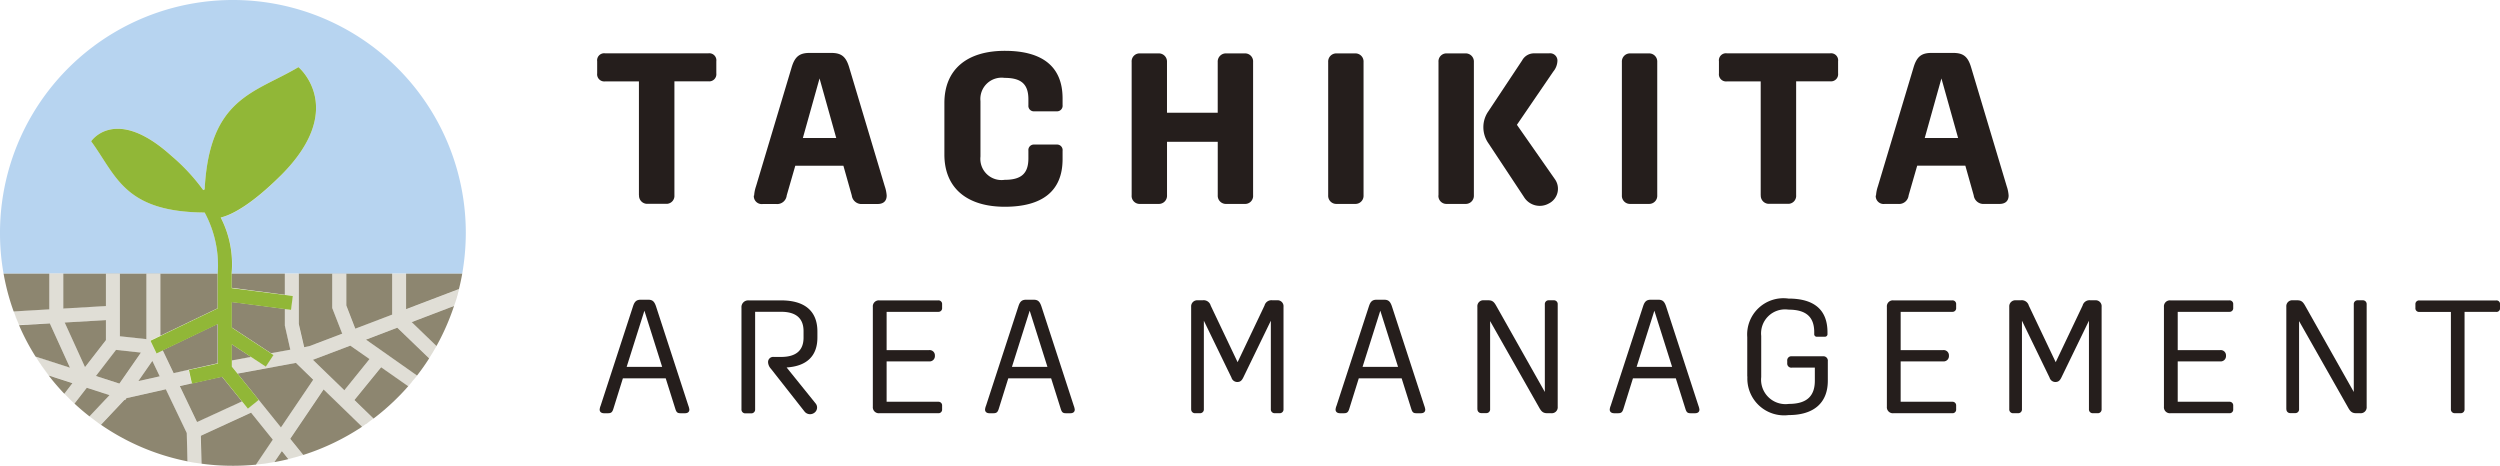
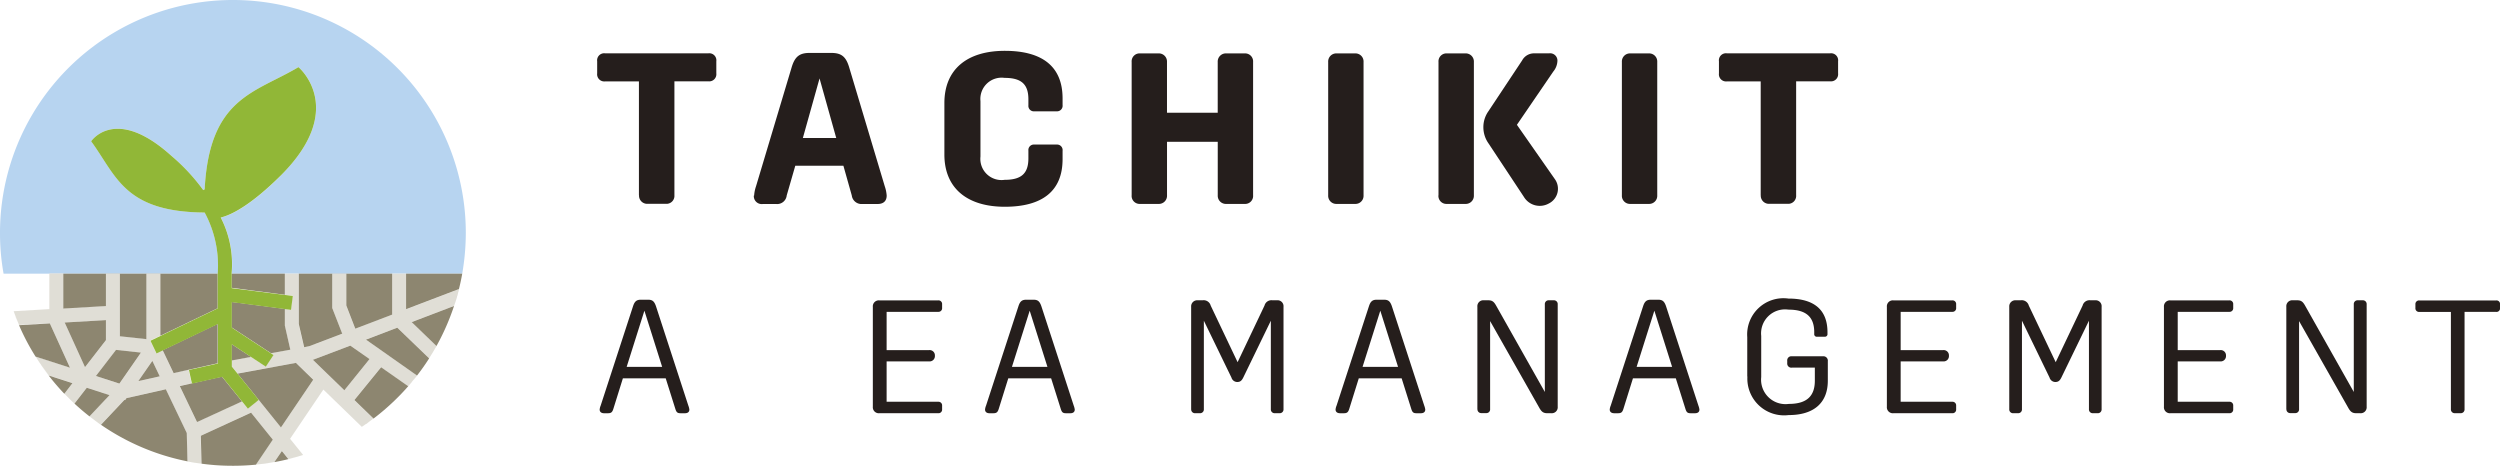
<svg xmlns="http://www.w3.org/2000/svg" width="164.71" height="30.69" viewBox="0 0 164.71 30.69">
  <path d="M62.671,14.7V7.2H60.445a.471.471,0,0,1-.525-.525V5.875a.466.466,0,0,1,.525-.525h6.8a.466.466,0,0,1,.525.525V6.67a.471.471,0,0,1-.525.525H65.009V14.7a.524.524,0,0,1-.565.565H63.256a.538.538,0,0,1-.578-.565Z" transform="translate(-20.576 -1.837)" fill="#251e1c" />
  <path d="M75.663,14.706a2.39,2.39,0,0,1,.125-.611l2.338-7.807c.21-.722.512-.978,1.188-.978h1.431c.683,0,.978.256,1.188.978L84.271,14.1a2.34,2.34,0,0,1,.125.611c0,.341-.2.552-.6.552h-1a.645.645,0,0,1-.7-.565l-.552-1.957H78.375l-.565,1.957a.633.633,0,0,1-.7.565h-.867a.522.522,0,0,1-.6-.552Zm5.41-3.789-1.1-3.927-1.1,3.927H81.08Z" transform="translate(-25.978 -1.823)" fill="#251e1c" />
  <path d="M94.76,11.909V8.541c0-2.226,1.5-3.441,3.979-3.441s3.808,1.037,3.808,3.132v.44a.368.368,0,0,1-.381.414h-1.49a.359.359,0,0,1-.381-.394V8.3c0-.991-.453-1.418-1.569-1.418a1.4,1.4,0,0,0-1.589,1.53v3.657a1.394,1.394,0,0,0,1.589,1.53c1.116,0,1.569-.427,1.569-1.418v-.512a.359.359,0,0,1,.381-.394h1.49a.365.365,0,0,1,.381.414v.552c0,2.095-1.333,3.132-3.808,3.132s-3.979-1.221-3.979-3.441Z" transform="translate(-32.54 -1.751)" fill="#251e1c" />
  <path d="M113.55,14.7V5.925a.524.524,0,0,1,.565-.565H115.3a.538.538,0,0,1,.578.565V9.267h3.342V5.925a.538.538,0,0,1,.578-.565h1.188a.527.527,0,0,1,.565.565V14.71a.524.524,0,0,1-.565.565H119.8a.538.538,0,0,1-.578-.565V11.184h-3.342V14.71a.538.538,0,0,1-.578.565h-1.188a.527.527,0,0,1-.565-.565Z" transform="translate(-38.992 -1.841)" fill="#251e1c" />
  <path d="M133.27,14.7V5.925a.534.534,0,0,1,.565-.565h1.2a.534.534,0,0,1,.565.565V14.71a.534.534,0,0,1-.565.565h-1.2a.534.534,0,0,1-.565-.565Z" transform="translate(-45.764 -1.841)" fill="#251e1c" />
  <path d="M144.34,14.7V5.921a.524.524,0,0,1,.565-.565h1.188a.538.538,0,0,1,.578.565v8.785a.538.538,0,0,1-.578.565H144.9a.527.527,0,0,1-.565-.565Zm5.621.1-2.324-3.513a1.847,1.847,0,0,1-.341-1.077,1.813,1.813,0,0,1,.328-1.037l2.226-3.355a.888.888,0,0,1,.808-.466h.965a.482.482,0,0,1,.552.512,1.168,1.168,0,0,1-.269.683l-2.4,3.513L152,13.63a1.085,1.085,0,0,1-.394,1.615,1.22,1.22,0,0,1-1.642-.44Z" transform="translate(-49.566 -1.837)" fill="#251e1c" />
  <path d="M162.74,14.7V5.925a.534.534,0,0,1,.565-.565h1.2a.534.534,0,0,1,.565.565V14.71a.534.534,0,0,1-.565.565h-1.2a.534.534,0,0,1-.565-.565Z" transform="translate(-55.884 -1.841)" fill="#251e1c" />
  <path d="M175.231,14.7V7.2h-2.226a.471.471,0,0,1-.525-.525V5.875a.466.466,0,0,1,.525-.525h6.8a.466.466,0,0,1,.525.525V6.67a.471.471,0,0,1-.525.525h-2.239V14.7a.524.524,0,0,1-.565.565h-1.188a.538.538,0,0,1-.578-.565Z" transform="translate(-59.229 -1.837)" fill="#251e1c" />
-   <path d="M188.233,14.706a2.39,2.39,0,0,1,.125-.611L190.7,6.288c.21-.722.512-.978,1.188-.978h1.431c.683,0,.978.256,1.188.978l2.338,7.807a2.341,2.341,0,0,1,.125.611c0,.341-.2.552-.6.552h-1a.645.645,0,0,1-.7-.565l-.552-1.957h-3.171l-.565,1.957a.633.633,0,0,1-.7.565h-.867a.522.522,0,0,1-.6-.552Zm5.41-3.789-1.1-3.927-1.1,3.927h2.213Z" transform="translate(-64.634 -1.823)" fill="#251e1c" />
  <path d="M60.17,37.306a.881.881,0,0,1,.066-.256L62.37,30.5c.105-.322.236-.427.512-.427h.486c.276,0,.4.105.512.427l2.134,6.553a1.1,1.1,0,0,1,.066.256c0,.151-.1.243-.289.243H65.5c-.21,0-.276-.066-.348-.3l-.63-2H61.7l-.624,2c-.072.236-.151.3-.361.3h-.256c-.19,0-.289-.1-.289-.243Zm4.117-2.81-1.169-3.7-1.169,3.7Z" transform="translate(-20.662 -10.326)" fill="#251e1c" />
-   <path d="M78.543,37.448l-2.2-2.8a.7.7,0,0,1-.19-.414v-.02a.335.335,0,0,1,.374-.348h.486c.978,0,1.477-.427,1.477-1.267v-.433c0-.847-.5-1.274-1.477-1.274H75.3v6.428a.248.248,0,0,1-.263.263h-.374a.248.248,0,0,1-.263-.263v-6.7a.442.442,0,0,1,.479-.479h2.134c1.563,0,2.39.709,2.39,2.049v.394c0,1.221-.7,1.891-2.029,1.976l1.9,2.357a.424.424,0,0,1-.085.637A.467.467,0,0,1,78.543,37.448Z" transform="translate(-25.549 -10.35)" fill="#251e1c" />
  <path d="M87.58,37.153V30.567a.393.393,0,0,1,.427-.427h3.881a.238.238,0,0,1,.256.256v.243a.238.238,0,0,1-.256.256h-3.4v2.521h2.8a.347.347,0,0,1,.381.348V33.8a.35.35,0,0,1-.381.361h-2.8v2.659h3.4a.238.238,0,0,1,.256.256v.243a.238.238,0,0,1-.256.256H88.007a.393.393,0,0,1-.427-.427Z" transform="translate(-30.074 -10.35)" fill="#251e1c" />
  <path d="M98.84,37.306a.881.881,0,0,1,.066-.256L101.04,30.5c.105-.322.236-.427.512-.427h.486c.276,0,.4.105.512.427l2.134,6.553a1.1,1.1,0,0,1,.066.256c0,.151-.1.243-.289.243h-.289c-.21,0-.276-.066-.348-.3l-.63-2H100.37l-.624,2c-.072.236-.151.3-.361.3h-.256c-.19,0-.289-.1-.289-.243Zm4.11-2.81-1.169-3.7-1.169,3.7Z" transform="translate(-33.941 -10.326)" fill="#251e1c" />
  <path d="M119.52,37.307v-6.75a.4.4,0,0,1,.433-.427h.322a.48.48,0,0,1,.532.348l1.773,3.73,1.773-3.73a.47.47,0,0,1,.519-.348h.3a.392.392,0,0,1,.433.427v6.75a.248.248,0,0,1-.263.263h-.309a.248.248,0,0,1-.263-.263V31.476l-1.819,3.749c-.1.2-.2.289-.394.289a.4.4,0,0,1-.381-.289l-1.819-3.749v5.831a.248.248,0,0,1-.263.263h-.309a.248.248,0,0,1-.263-.263Z" transform="translate(-41.042 -10.346)" fill="#251e1c" />
  <path d="M134.01,37.306a.881.881,0,0,1,.066-.256L136.21,30.5c.105-.322.236-.427.512-.427h.486c.276,0,.4.105.512.427l2.134,6.553a1.1,1.1,0,0,1,.066.256c0,.151-.1.243-.289.243h-.289c-.21,0-.276-.066-.348-.3l-.63-2H135.54l-.624,2c-.072.236-.151.3-.361.3H134.3C134.108,37.549,134.01,37.45,134.01,37.306Zm4.117-2.81-1.169-3.7-1.169,3.7Z" transform="translate(-46.018 -10.326)" fill="#251e1c" />
  <path d="M148.24,37.307v-6.75a.392.392,0,0,1,.433-.427h.289c.263,0,.374.105.512.348l3.211,5.693V30.393a.248.248,0,0,1,.263-.263h.322a.248.248,0,0,1,.263.263v6.75a.392.392,0,0,1-.433.427h-.256c-.263,0-.381-.105-.519-.348L149.08,31.5v5.8a.245.245,0,0,1-.263.263h-.309a.248.248,0,0,1-.263-.263Z" transform="translate(-50.905 -10.346)" fill="#251e1c" />
  <path d="M161.52,37.306a.881.881,0,0,1,.066-.256L163.72,30.5c.105-.322.236-.427.512-.427h.486c.276,0,.4.105.512.427l2.134,6.553a1.1,1.1,0,0,1,.066.256c0,.151-.1.243-.289.243h-.289c-.21,0-.276-.066-.348-.3l-.63-2H163.05l-.624,2c-.072.236-.151.3-.361.3h-.256C161.618,37.549,161.52,37.45,161.52,37.306Zm4.11-2.81-1.169-3.7-1.169,3.7Z" transform="translate(-55.465 -10.326)" fill="#251e1c" />
  <path d="M175.32,35.095V32.5a2.389,2.389,0,0,1,2.712-2.541c1.714,0,2.574.755,2.574,2.219v.105a.169.169,0,0,1-.177.19h-.512a.164.164,0,0,1-.184-.177v-.118c0-.991-.512-1.49-1.7-1.49a1.578,1.578,0,0,0-1.793,1.733v2.712a1.609,1.609,0,0,0,1.819,1.766c1.182,0,1.714-.512,1.714-1.53v-.86h-1.51a.269.269,0,0,1-.309-.289v-.158a.271.271,0,0,1,.309-.3H180.3a.292.292,0,0,1,.328.328V35.37c0,1.464-.926,2.265-2.58,2.265a2.421,2.421,0,0,1-2.718-2.541Z" transform="translate(-60.204 -10.288)" fill="#251e1c" />
  <path d="M189.33,37.153V30.567a.393.393,0,0,1,.427-.427h3.881a.238.238,0,0,1,.256.256v.243a.238.238,0,0,1-.256.256h-3.4v2.521h2.8a.347.347,0,0,1,.381.348V33.8a.35.35,0,0,1-.381.361h-2.8v2.659h3.4a.238.238,0,0,1,.256.256v.243a.238.238,0,0,1-.256.256h-3.881a.393.393,0,0,1-.427-.427Z" transform="translate(-65.015 -10.35)" fill="#251e1c" />
  <path d="M201.61,37.307v-6.75a.4.4,0,0,1,.433-.427h.322a.48.48,0,0,1,.532.348l1.773,3.73,1.773-3.73a.47.47,0,0,1,.519-.348h.3a.392.392,0,0,1,.433.427v6.75a.248.248,0,0,1-.263.263h-.309a.248.248,0,0,1-.263-.263V31.476l-1.819,3.749c-.1.2-.2.289-.394.289a.4.4,0,0,1-.381-.289l-1.819-3.749v5.831a.248.248,0,0,1-.263.263h-.309A.248.248,0,0,1,201.61,37.307Z" transform="translate(-69.232 -10.346)" fill="#251e1c" />
  <path d="M217.13,37.153V30.567a.393.393,0,0,1,.427-.427h3.881a.238.238,0,0,1,.256.256v.243a.238.238,0,0,1-.256.256h-3.4v2.521h2.8a.347.347,0,0,1,.381.348V33.8a.35.35,0,0,1-.381.361h-2.8v2.659h3.4a.238.238,0,0,1,.256.256v.243a.238.238,0,0,1-.256.256h-3.881a.393.393,0,0,1-.427-.427Z" transform="translate(-74.561 -10.35)" fill="#251e1c" />
  <path d="M229.41,37.307v-6.75a.392.392,0,0,1,.433-.427h.289c.263,0,.374.105.512.348l3.211,5.693V30.393a.248.248,0,0,1,.263-.263h.322a.248.248,0,0,1,.263.263v6.75a.392.392,0,0,1-.433.427h-.256c-.263,0-.381-.105-.519-.348L230.25,31.5v5.8a.245.245,0,0,1-.263.263h-.309a.248.248,0,0,1-.263-.263Z" transform="translate(-78.778 -10.346)" fill="#251e1c" />
  <path d="M244.7,37.31V30.9h-2.075a.237.237,0,0,1-.263-.256V30.4a.24.24,0,0,1,.263-.256h5.056a.232.232,0,0,1,.256.256v.243a.232.232,0,0,1-.256.256H245.6V37.31a.248.248,0,0,1-.263.263h-.374A.248.248,0,0,1,244.7,37.31Z" transform="translate(-83.225 -10.35)" fill="#251e1c" />
  <path d="M15.345,0A15.342,15.342,0,0,0,0,15.345,15.076,15.076,0,0,0,.236,18.03H30.453a15.77,15.77,0,0,0,.236-2.686A15.342,15.342,0,0,0,15.345,0ZM18.51,11.563c-1.911,1.9-3.211,2.6-3.959,2.771a6.718,6.718,0,0,1,.716,3.7h-.919A7.357,7.357,0,0,0,13.487,14c-5.3-.039-5.8-2.4-7.479-4.695,0,0,1.582-2.377,5.273.946a13.426,13.426,0,0,1,2.114,2.272l.092-.053c.315-6.06,3.3-6.33,6.179-8.05,0,0,3.263,2.725-1.162,7.137Z" fill="#b7d4f0" />
  <path d="M30.707,28.471,27.227,29.8V27.453H26.3v2.7l-2.429.926-.591-1.53V27.46h-.919v2.265l.65,1.687-2.173.827L20.5,32.3l-.355-1.53V27.453h-.919v1.392l.519.066-.118.913-.4-.053v1.1l.368,1.589-1.274.23.158.1-.506.768-.959-.63-1.28.236v.387l.387.479,3.848-.7,1.142,1.1L18.98,37.578,17.5,35.746l-.361.289-.361.289-.374-.46-2.961,1.359-1.136-2.37.788-.177-.2-.9L11.9,34l-.722-1.51-.414.2-.4-.834.663-.315V27.447h-.919v4.307l-1.74-.19V27.447H7.45v2.127l-2.81.164v-2.3H3.721v2.351l-2.351.138c.112.309.23.6.355.906l2.022-.118,1.326,2.915L2.808,32.9c.269.433.565.847.873,1.254l1.569.506-.538.7c.217.223.433.44.663.65l.808-1.044,1.5.486-1.32,1.4q.364.286.749.552l1.543-1.635.046.013.092-.131,2.594-.584,1.379,2.882.046,1.871c.309.059.617.112.926.151l-.046-1.838L17,36.606l1.431,1.773-1.116,1.655c.414-.039.821-.1,1.228-.171l.5-.735.433.538c.328-.079.65-.171.965-.269l-.86-1.064,2.193-3.244,2.534,2.456c.263-.171.512-.355.762-.545l-1.261-1.221,1.76-2.16,1.786,1.254c.2-.23.4-.473.591-.716l-3.362-2.364,2.062-.788,2.1,2.022c.171-.263.328-.538.486-.814l-1.635-1.576,2.791-1.064c.118-.361.23-.735.322-1.11ZM6.071,33.612,4.732,30.67l2.718-.158v1.326L6.071,33.619ZM8.337,34.7l-1.55-.5,1.333-1.72,1.635.177L8.343,34.7Zm1.241-.164L10.5,33.2l.486,1.018Zm15.24-1.451L23.15,35.129l-2.068-2h.013l2.456-.939Z" transform="translate(-0.47 -9.423)" fill="#e0ded6" />
  <path d="M25.834,33.675l1.274-.23-.361-1.589v-1.1l.4.053L23.24,30.3v1.674l2.751,1.806Z" transform="translate(-7.98 -10.405)" fill="#8d8670" />
  <path d="M25.479,36,23.24,34.53v1.077l1.28-.236Z" transform="translate(-7.98 -11.857)" fill="#8d8670" />
  <path d="M26.746,27.46H23.24v.932l3.506.46Z" transform="translate(-7.98 -9.43)" fill="#8d8670" />
  <path d="M26.49,40.665l2.127-3.145-1.142-1.11-3.848.709-.387-.479,1.773,2.193Z" transform="translate(-7.98 -12.503)" fill="#8d8670" />
  <path d="M1.91,32.568A14.769,14.769,0,0,0,3,34.637l2.265.729L3.939,32.45l-2.022.118Z" transform="translate(-0.656 -11.143)" fill="#8d8670" />
  <path d="M44.447,27.46h-3.7V29.8l3.48-1.326c-.092.368-.2.735-.315,1.1A15.09,15.09,0,0,0,44.447,27.46Z" transform="translate(-13.993 -9.43)" fill="#8d8670" />
  <path d="M43.09,35.728c.072-.112.144-.23.21-.348C43.228,35.5,43.162,35.61,43.09,35.728Z" transform="translate(-14.797 -12.149)" fill="#8d8670" />
  <path d="M28.029,45.25l-.5.735a14.9,14.9,0,0,0,1.884-.466c-.315.1-.637.19-.959.269l-.433-.538Z" transform="translate(-9.454 -15.539)" fill="#8d8670" />
  <path d="M9.208,33.44V32.12l-2.718.158,1.339,2.942Z" transform="translate(-2.229 -11.03)" fill="#8d8670" />
-   <path d="M31.313,39.087,29.12,42.33l.86,1.064a15.5,15.5,0,0,0,3.874-1.858L31.32,39.08Z" transform="translate(-10 -13.42)" fill="#8d8670" />
  <path d="M33.859,34.68l-2.456.932H31.39l2.075,2.009,1.661-2.055Z" transform="translate(-10.779 -11.909)" fill="#8d8670" />
  <path d="M44.1,30.7,41.31,31.764l1.635,1.576-.217.374A15.437,15.437,0,0,0,44.1,30.7Z" transform="translate(-14.186 -10.542)" fill="#8d8670" />
  <path d="M39.813,36.373a14.754,14.754,0,0,0,1.07-1.471l-2.1-2.022-2.062.788,3.362,2.364c-.092.118-.184.23-.276.348Z" transform="translate(-12.609 -11.291)" fill="#8d8670" />
  <path d="M30.669,32.24l2.173-.827-.657-1.687V27.467h.926v2.088l.591,1.53,2.429-.926v-2.7H29.98v3.316l.355,1.53Z" transform="translate(-10.295 -9.43)" fill="#8d8670" />
  <path d="M18.828,38.236l-.788.177,1.136,2.37,2.961-1.359.374.46L20.817,37.79l-1.99.446Z" transform="translate(-6.195 -12.977)" fill="#8d8670" />
  <path d="M21.254,42.376,19.823,40.6l-3.309,1.523.046,1.839c-.309-.039-.624-.092-.926-.151l-.046-1.871L14.209,39.06l-2.594.584-.092.131-.046-.013L9.934,41.4c-.125-.085-.25-.177-.374-.269A15.249,15.249,0,0,0,18.634,44.1c.512,0,1.011-.026,1.51-.072l1.116-1.655Z" transform="translate(-3.283 -13.413)" fill="#8d8670" />
-   <path d="M6.5,39.54c.092.1.19.19.282.289C6.684,39.737,6.592,39.638,6.5,39.54Z" transform="translate(-2.232 -13.578)" fill="#8d8670" />
  <path d="M9.355,42.069c-.118-.085-.236-.177-.355-.269C9.118,41.892,9.236,41.984,9.355,42.069Z" transform="translate(-3.091 -14.354)" fill="#8d8670" />
  <path d="M39.106,38.1,37.32,36.85l-1.76,2.16,1.261,1.221a15.528,15.528,0,0,0,2.574-2.469c-.092.118-.19.23-.289.341Z" transform="translate(-12.211 -12.654)" fill="#8d8670" />
  <path d="M1.37,31.27c.105.3.223.584.341.873-.125-.289-.236-.578-.341-.873Z" transform="translate(-0.47 -10.738)" fill="#8d8670" />
  <path d="M37.085,42c-.243.184-.5.368-.755.538C36.586,42.368,36.836,42.19,37.085,42Z" transform="translate(-12.476 -14.423)" fill="#8d8670" />
  <path d="M26.888,46.37c-.4.072-.8.125-1.208.164C26.087,46.495,26.488,46.436,26.888,46.37Z" transform="translate(-8.818 -15.923)" fill="#8d8670" />
  <path d="M8.3,40.794l1.32-1.4-1.5-.486-.808,1.044c-.105-.1-.21-.2-.315-.3A15.266,15.266,0,0,0,8.3,40.794Z" transform="translate(-2.404 -13.361)" fill="#8d8670" />
  <path d="M12.588,35.287l-1.642-.177L9.62,36.83l1.55.5Z" transform="translate(-3.303 -12.057)" fill="#8d8670" />
  <path d="M14.8,36.21l-.926,1.333,1.412-.315Z" transform="translate(-4.763 -12.434)" fill="#8d8670" />
  <path d="M6,37.533l-1.569-.506A15.136,15.136,0,0,1,3.56,35.78a15.3,15.3,0,0,0,1.9,2.449l.538-.7Z" transform="translate(-1.222 -12.287)" fill="#8d8670" />
  <path d="M16.826,35.74l.991-.223.092.414-.092-.414,1.911-.427v-2.6L15.69,34.427l.414-.2Z" transform="translate(-5.388 -11.157)" fill="#8d8670" />
-   <path d="M3.374,29.811V27.46H.36a15.091,15.091,0,0,0,.663,2.489Z" transform="translate(-0.124 -9.43)" fill="#8d8670" />
  <path d="M6.35,29.758l2.81-.164V27.467h.919v4.117l1.747.19V27.467h.919v4.084l3.775-1.812V27.46H6.35Z" transform="translate(-2.181 -9.43)" fill="#8d8670" />
  <path d="M18.4,20.345a6.718,6.718,0,0,0-.716-3.7c.749-.177,2.049-.873,3.959-2.771,4.426-4.412,1.162-7.137,1.162-7.137-2.876,1.714-5.863,1.99-6.179,8.05l-.092.053a12.91,12.91,0,0,0-2.114-2.272c-3.69-3.322-5.273-.946-5.273-.946,1.674,2.292,2.18,4.655,7.479,4.695a7.357,7.357,0,0,1,.86,4.032V22.63l-4.432,2.134.4.834L17.5,23.661v2.6l-1.911.427.2.9,1.99-.446,1.694,2.095.716-.578-1.773-2.193V25l2.239,1.471.506-.768L18.415,23.9V22.223l3.9.506.118-.913L18.408,21.3v-.932Z" transform="translate(-3.142 -2.314)" fill="#91b737" />
</svg>